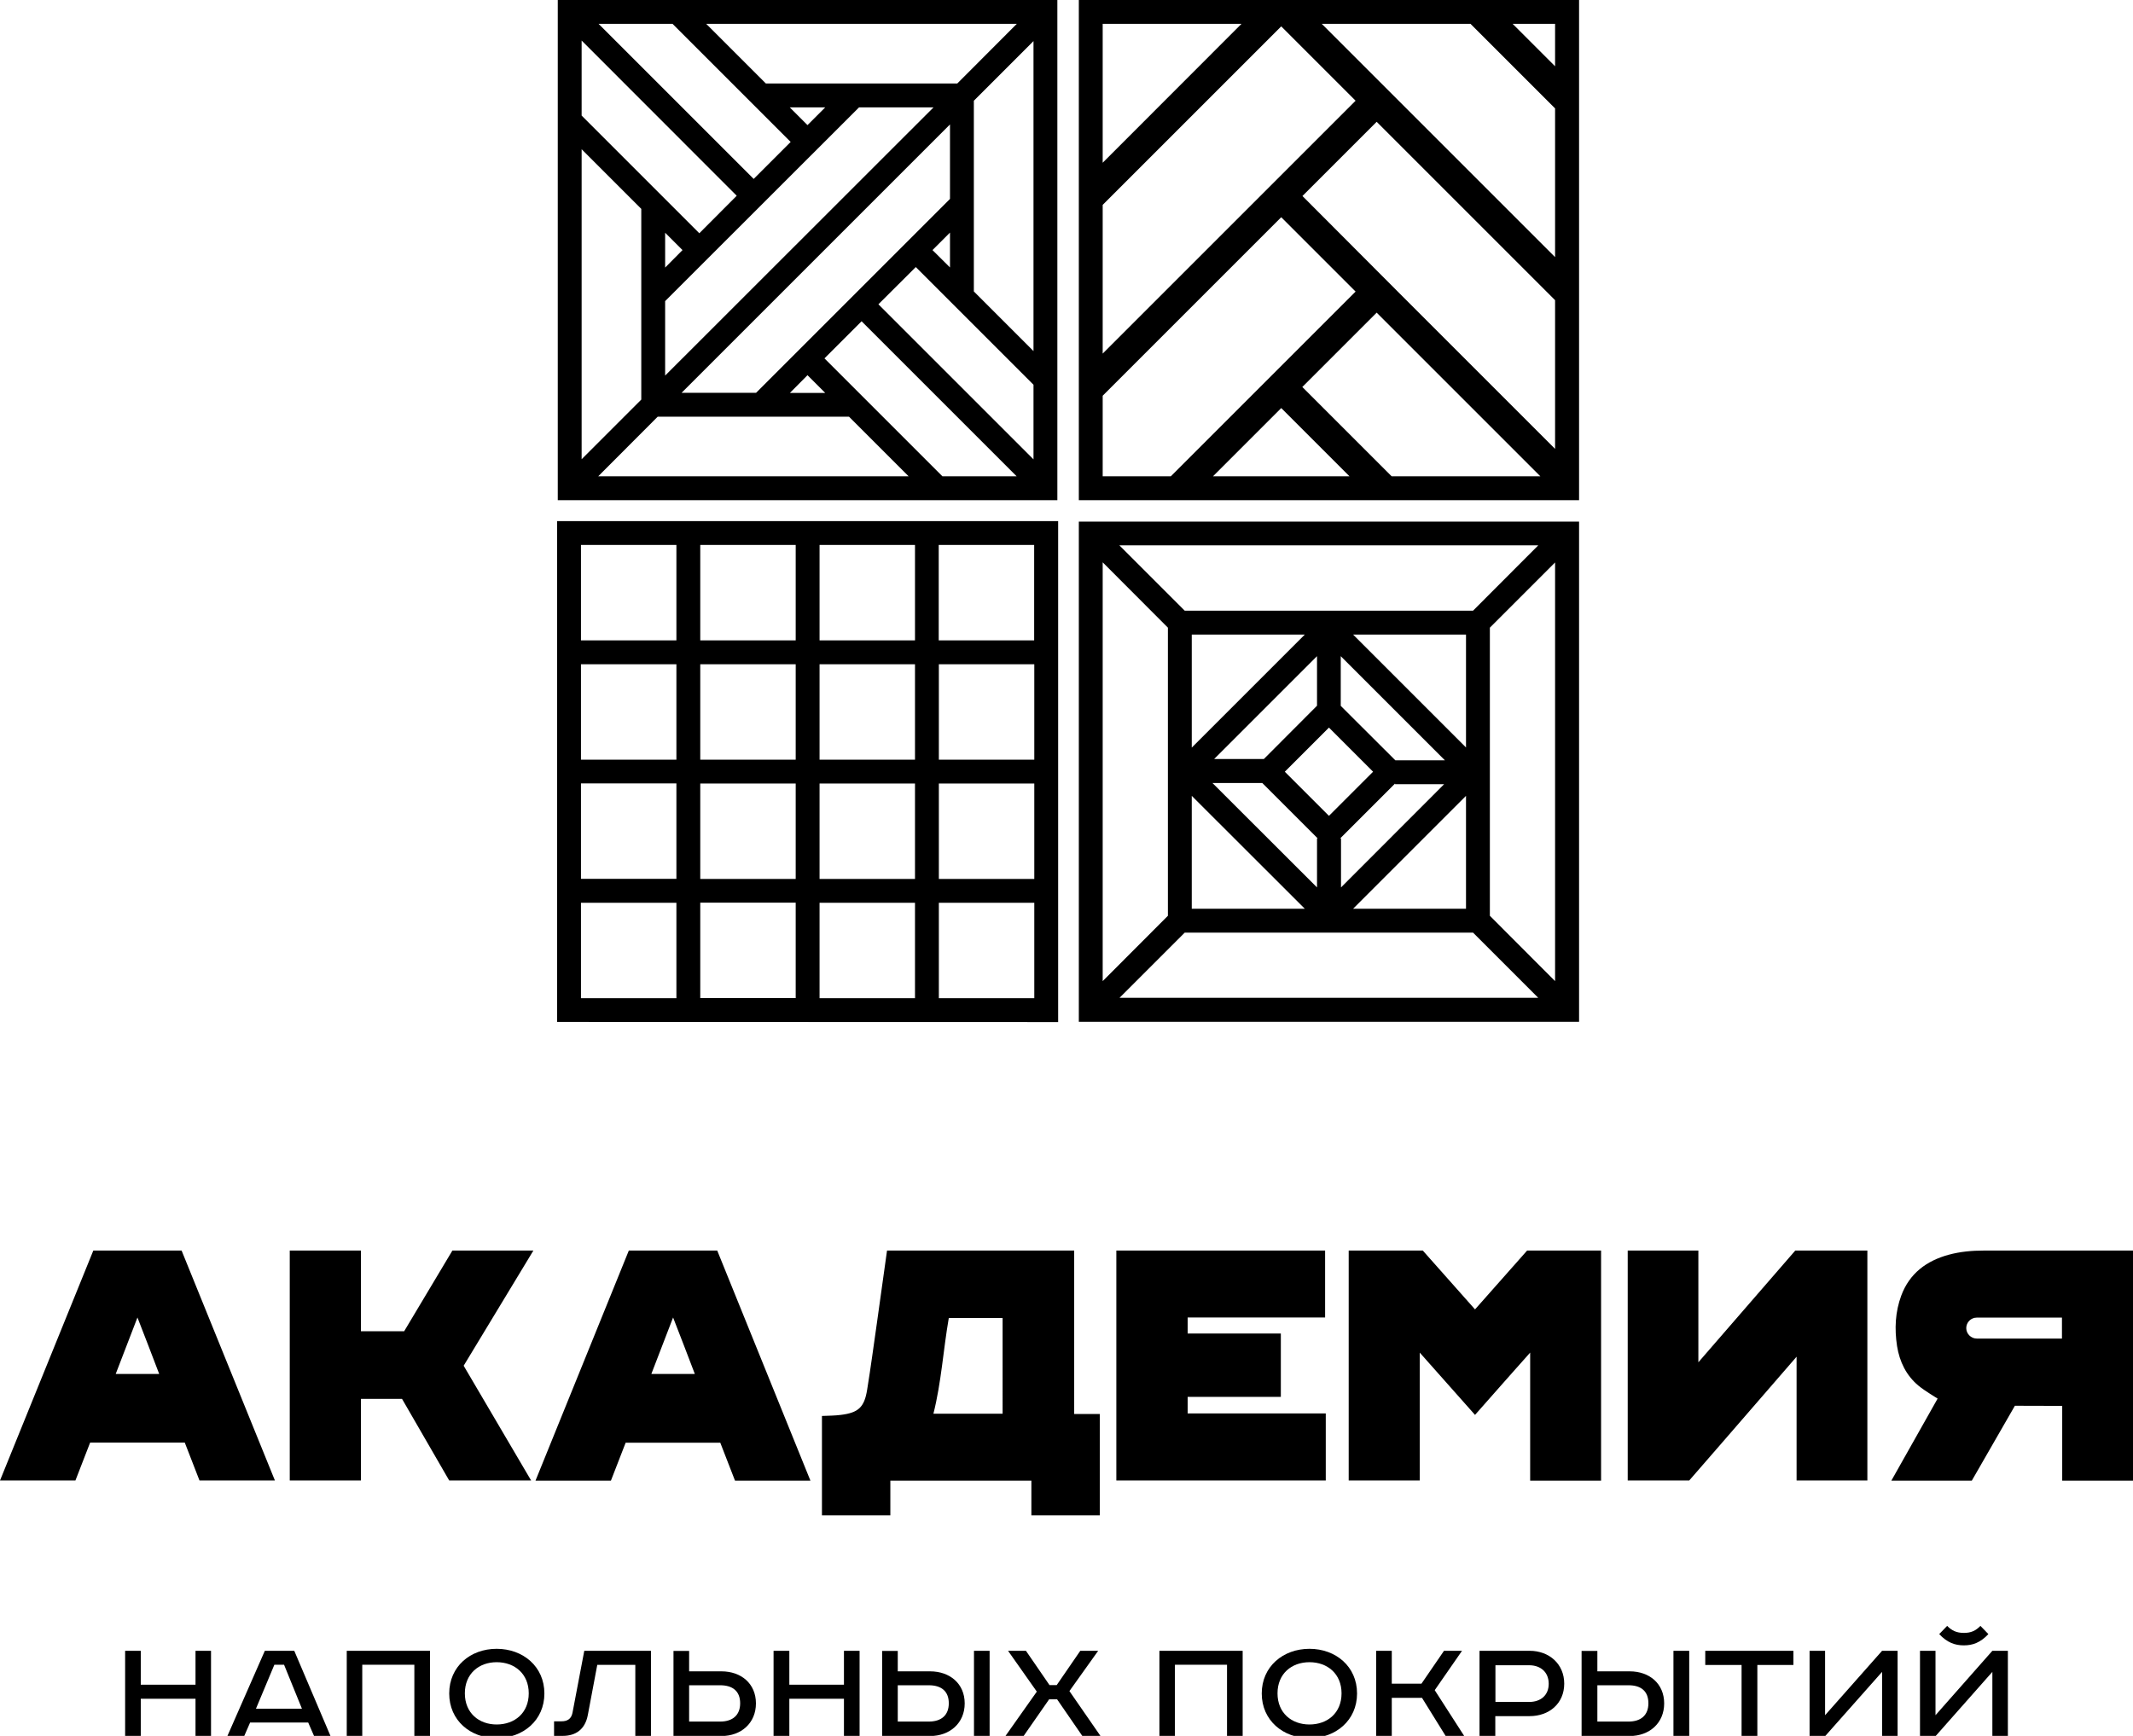
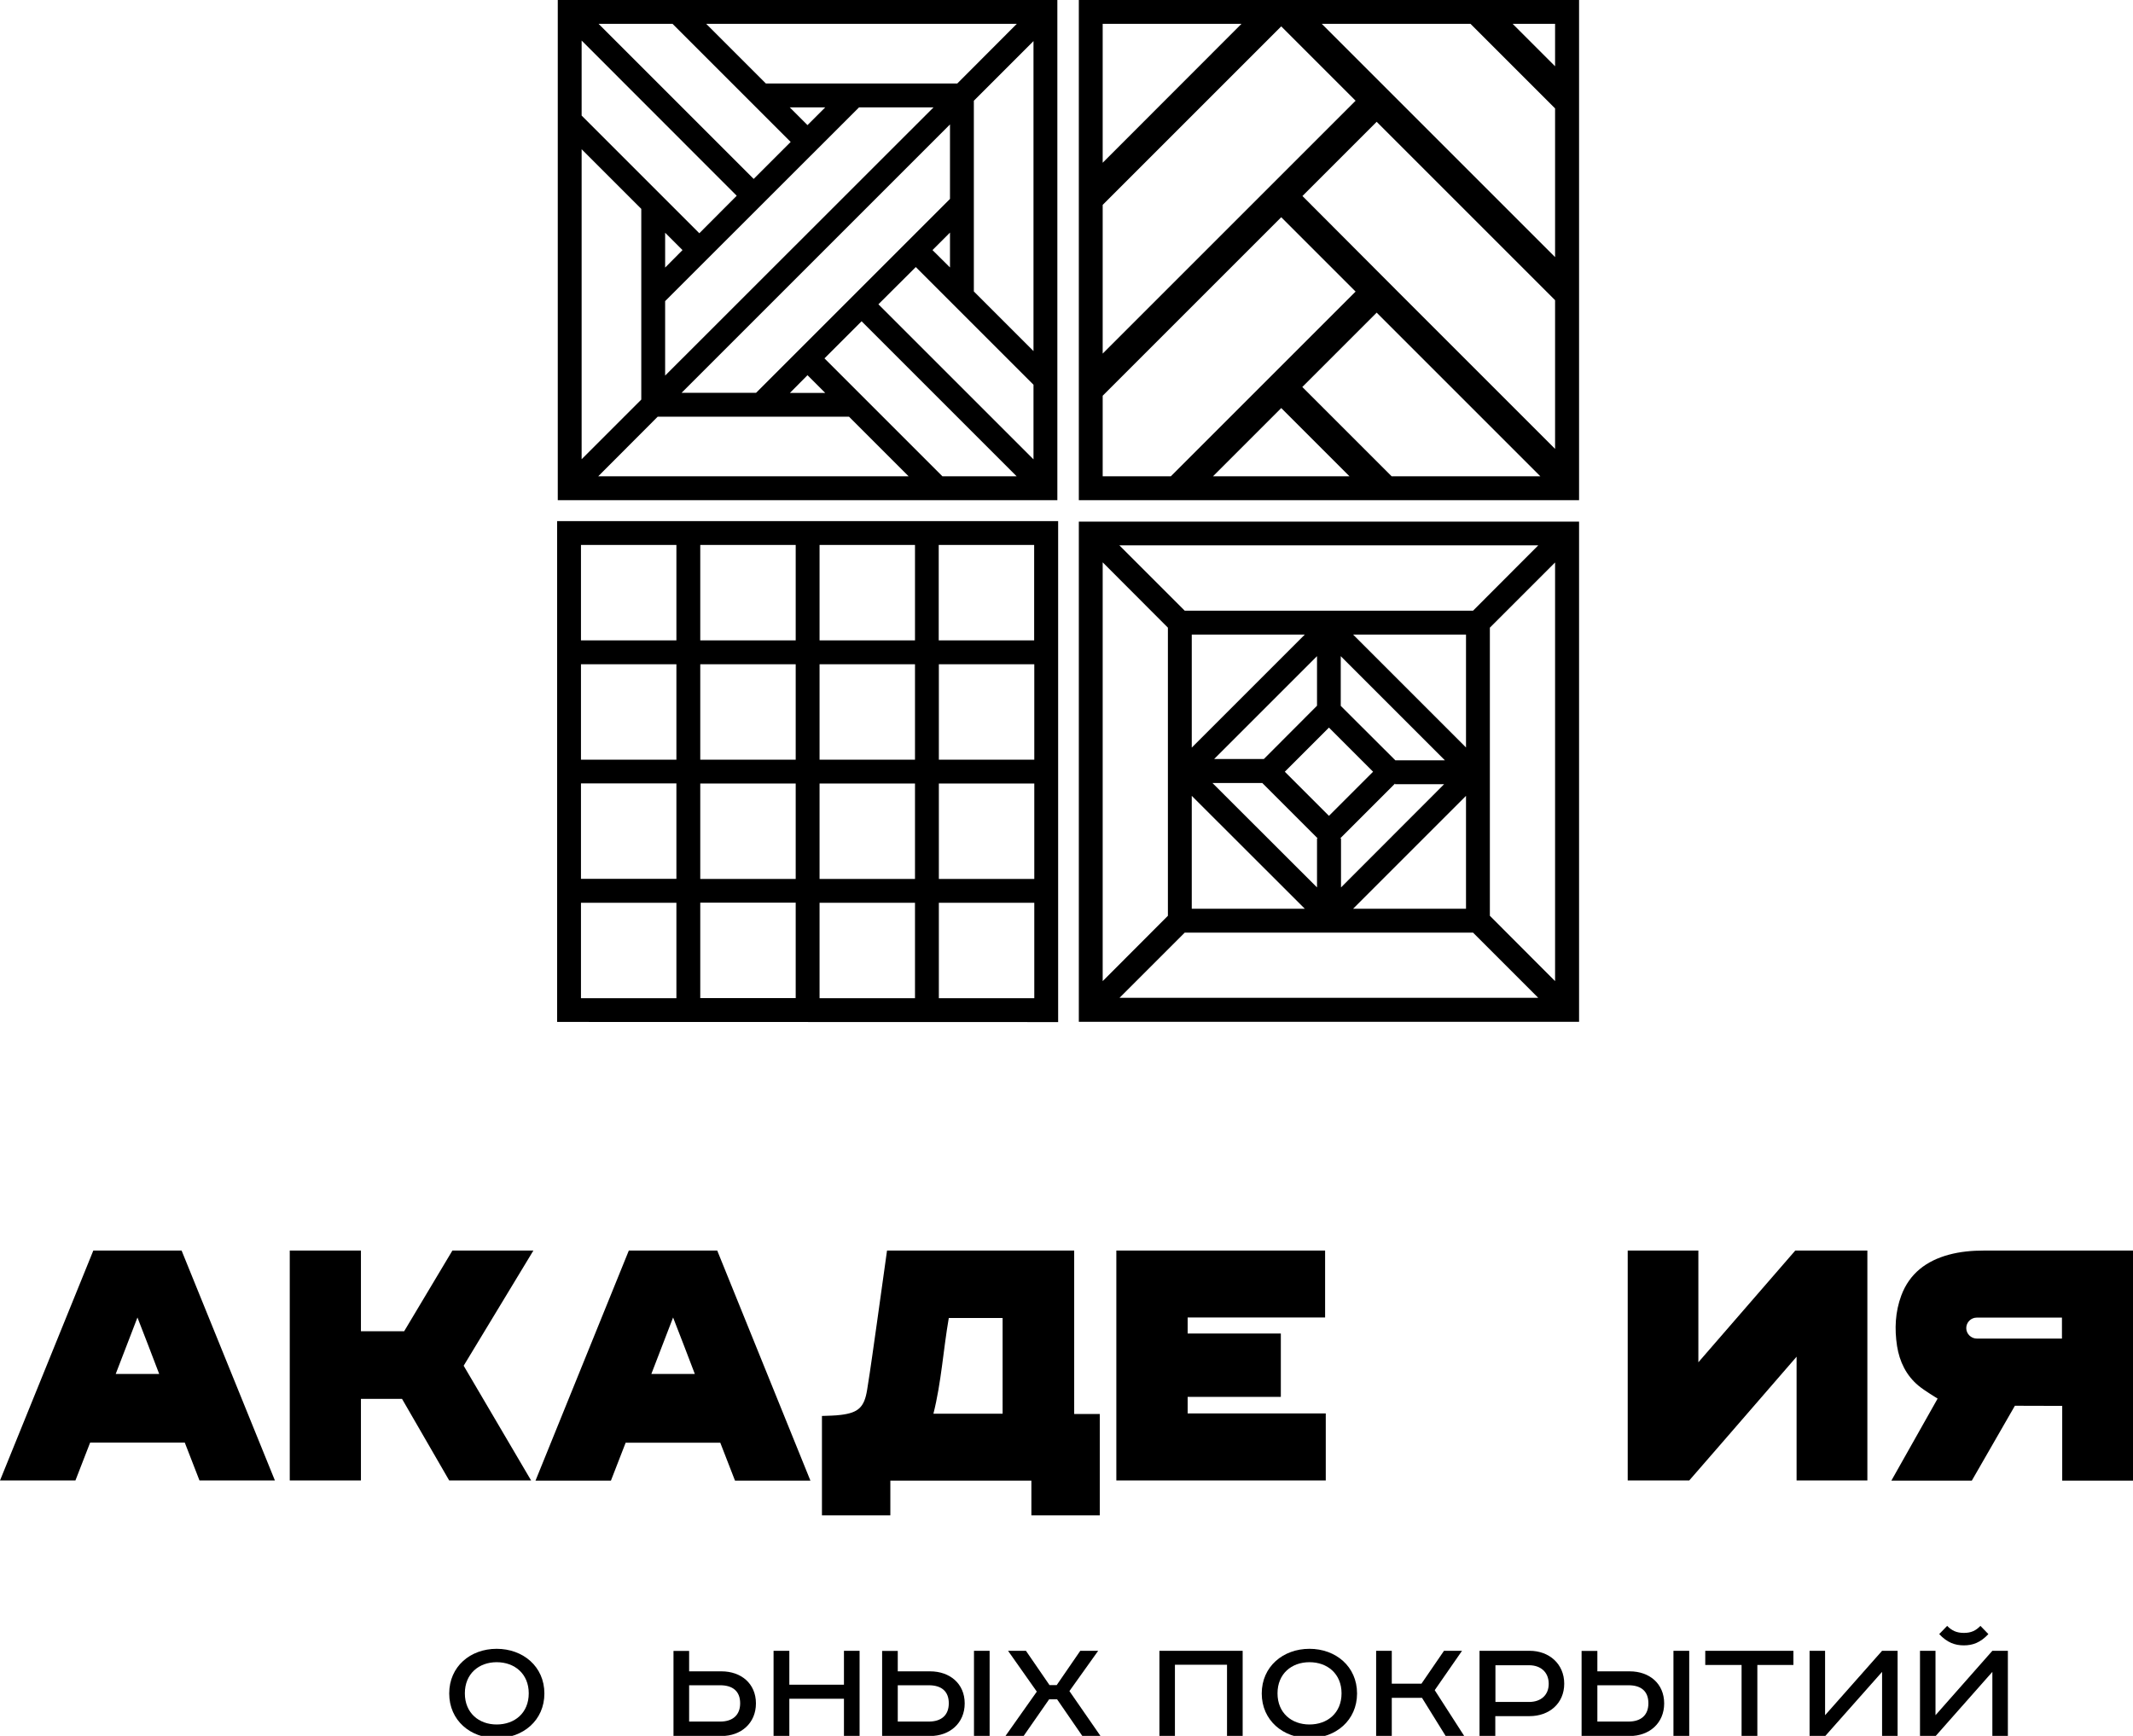
<svg xmlns="http://www.w3.org/2000/svg" version="1.1" id="Слой_1" x="0px" y="0px" viewBox="0 0 160.92 130.98" style="enable-background:new 0 0 160.92 130.98;" xml:space="preserve">
  <style type="text/css"> .st0{fill-rule:evenodd;clip-rule:evenodd;} </style>
  <g>
-     <path class="st0" d="M101.75,94.36v17.35h5.36v-9.65c0,0,2.8,3.15,4.17,4.7c1.4-1.6,4.16-4.7,4.16-4.7v9.66h5.35V94.36h-5.58 l-3.93,4.44l-3.94-4.44H101.75z" />
    <g>
      <g>
        <path d="M81.39,0v37.74h37.74V0H81.39z M83.19,15.46L96.66,1.99l5.61,5.61L83.19,26.68V15.46z M96.66,30.79l5.15,5.15h-10.3 L96.66,30.79z M98.25,29.2l5.61-5.61l12.35,12.35h-11.22L98.25,29.2z M105.45,22L105.45,22l-7.19-7.21l5.6-5.6l13.46,13.46v11.22 L105.45,22z M99.72,1.8h11.22l6.38,6.38v11.22L99.72,1.8z M117.32,5l-3.2-3.2h3.2V5z M93.66,1.8L83.19,12.28V1.8H93.66z M83.19,29.86l13.47-13.47l5.61,5.61L88.33,35.94h-5.14V29.86z" />
        <path d="M79.77,0H42.08v37.74h37.69V0z M72.22,6.3H57.78l-4.5-4.5h23.43L72.22,6.3z M70.35,18.87l1.32-1.32v2.63L70.35,18.87z M60.92,28.31l1.34,1.34h-2.67L60.92,28.31z M57.04,29.64h-5.62L71.67,9.39v5.62L57.04,29.64z M50.18,28.34v-5.62L64.81,8.1h5.62 L50.18,28.34z M51.49,18.87l-1.31,1.32v-2.63L51.49,18.87z M60.92,9.44L59.58,8.1h2.68L60.92,9.44z M59.65,10.71l-2.79,2.79 L45.16,1.8h5.58L59.65,10.71z M55.58,14.77l-2.82,2.83l-8.88-8.88V3.06L55.58,14.77z M43.88,11.26l4.5,4.5v14.39l-4.5,4.5V11.26z M49.62,31.44h14.43l4.5,4.5H45.13L49.62,31.44z M62.2,27.04l2.8-2.8l11.7,11.7h-5.6L62.2,27.04z M66.27,22.96l2.82-2.81 l8.88,8.88v5.63L66.27,22.96z M73.47,21.99V7.6l4.5-4.5v23.39L73.47,21.99z" />
        <path d="M79.83,77.12l0-37.8H42.03v37.79L79.83,77.12z M52.83,75.31v-7.2h7.2v7.2L52.83,75.31z M43.83,50.12l7.2,0v7.2h-7.2 V50.12z M52.83,66.32l0-7.2h7.2v7.2L52.83,66.32z M69.03,48.32h-7.2l0-7.2h7.2V48.32z M69.03,50.12v7.2h-7.2v-7.2L69.03,50.12z M78.03,59.12v7.2l-7.2,0v-7.2L78.03,59.12z M61.83,59.12l7.2,0v7.2l-7.2,0V59.12z M70.83,68.12h7.2l0,7.2h-7.2V68.12z M78.03,57.32h-7.2v-7.2l7.2,0V57.32z M78.02,48.32h-7.2v-7.2h7.2V48.32z M60.03,50.12v7.2h-7.2v-7.2L60.03,50.12z M43.83,59.11 l7.2,0v7.2l-7.2,0V59.11z M43.83,68.12h7.2v7.2h-7.2L43.83,68.12z M61.83,75.32v-7.2h7.2v7.2L61.83,75.32z M60.03,41.12v7.2h-7.2 l0-7.2H60.03z M51.03,41.12v7.2h-7.2v-7.2H51.03z" />
        <path d="M81.39,77.1l37.74,0V39.36l-37.74,0V77.1z M110.6,68.57h-8.52l8.52-8.52V68.57z M100.26,54.9l3.33,3.33l-3.33,3.33 l-3.33-3.33L100.26,54.9z M101.11,63.26l4.14-4.14v0.05h3.7l-7.78,7.79v-3.7H101.11z M105.27,57.37l-4.12-4.11v-3.75l7.86,7.86 H105.27z M99.36,53.25l-4.01,4.02H91.6l7.76-7.76V53.25z M95.22,59.07l4.19,4.19h-0.05v3.7l-7.89-7.88H95.22z M102.08,47.88h8.52 l0,8.52L102.08,47.88z M89.91,56.41v-8.53h8.53L89.91,56.41z M98.44,68.57h-8.53l0-8.52L98.44,68.57z M89.38,70.37h21.75 l4.92,4.92l-31.59,0L89.38,70.37z M112.4,69.1l0-21.74l4.92-4.92v31.59L112.4,69.1z M111.13,46.08H89.38l-4.93-4.93l31.6,0 L111.13,46.08z M88.11,47.36V69.1l-4.92,4.93V42.43L88.11,47.36z" />
      </g>
    </g>
    <path class="st0" d="M81.04,94.36c-4.72,0-9.41,0-14.12,0c-0.26,1.84-0.52,3.68-0.77,5.51c-0.24,1.66-0.46,3.33-0.73,4.99 c-0.21,1.32-0.66,1.74-1.99,1.9c-0.46,0.06-0.94,0.06-1.42,0.08c0,2.51,0,5,0,7.5c1.72,0,3.43,0,5.16,0c0-0.87,0-1.76,0-2.62 c3.56,0,7.09,0,10.64,0c0,0.88,0,1.78,0,2.62c1.74,0,3.45,0,5.16,0c0-2.56,0-5.09,0-7.65c-0.64,0-1.26,0-1.93,0 C81.04,102.54,81.04,98.45,81.04,94.36L81.04,94.36z M75.64,106.67L75.64,106.67c-1.74,0-3.47,0-5.22,0 c0.6-2.37,0.74-4.81,1.16-7.22c1.36,0,2.7,0,4.06,0C75.64,101.85,75.64,104.24,75.64,106.67z" />
    <path class="st0" d="M89.6,105.4c2.35,0,4.68,0,7.03,0c0-1.61,0-3.18,0-4.78c-2.35,0-4.69,0-7.03,0c0-0.42,0-0.8,0-1.21 c3.47,0,6.92,0,10.37,0c0-1.7,0-3.37,0-5.05c-5.25,0-10.5,0-15.75,0c0,5.79,0,11.56,0,17.35c5.28,0,10.55,0,15.8,0 c0-1.69,0-3.37,0-5.06c-3.49,0-6.95,0-10.42,0C89.6,106.22,89.6,105.82,89.6,105.4z" />
    <polygon class="st0" points="135.44,94.36 128.13,102.79 128.13,94.36 122.8,94.36 122.8,111.71 127.44,111.71 130.09,108.66 135.54,102.37 135.54,111.71 140.88,111.71 140.88,94.36 " />
-     <polygon class="st0" points="10.62,124.56 10.62,127.12 14.75,127.12 14.75,124.56 15.92,124.56 15.92,130.98 14.75,130.98 14.75,128.18 10.62,128.18 10.62,130.98 9.44,130.98 9.44,124.56 " />
-     <path class="st0" d="M22.2,124.56l2.73,6.42h-1.24l-0.44-1.01h-4.38l-0.44,1.01h-1.27l2.82-6.42H22.2L22.2,124.56z M19.31,128.93 L19.31,128.93h3.47l-1.35-3.32h-0.73L19.31,128.93z" />
-     <polygon class="st0" points="32.44,124.56 32.44,130.98 31.26,130.98 31.26,125.61 27.33,125.61 27.33,130.98 26.16,130.98 26.16,124.56 " />
    <path class="st0" d="M37.47,131.15c-1.99,0-3.58-1.34-3.58-3.37c0-2.03,1.59-3.37,3.58-3.37c1.99,0,3.6,1.34,3.6,3.37 C41.07,129.81,39.46,131.15,37.47,131.15L37.47,131.15z M37.47,130.12L37.47,130.12c1.36,0,2.42-0.87,2.42-2.35 c0-1.47-1.06-2.35-2.42-2.35c-1.34,0-2.4,0.87-2.4,2.35C35.07,129.25,36.13,130.12,37.47,130.12z" />
-     <path class="st0" d="M49.11,124.56v6.42h-1.18v-5.36h-2.87l-0.71,3.77c-0.2,1.09-0.9,1.59-1.9,1.59h-0.65v-1.1h0.57 c0.43,0,0.73-0.18,0.82-0.64l0.89-4.68H49.11z" />
    <path class="st0" d="M51.99,124.56v1.55h2.44c1.48,0,2.6,0.92,2.6,2.42c0,1.49-1.12,2.46-2.6,2.46h-3.62v-6.42H51.99L51.99,124.56z M51.99,129.9L51.99,129.9h2.34c0.95,0,1.51-0.49,1.51-1.38c0-0.91-0.56-1.36-1.51-1.36h-2.34V129.9z" />
    <polygon class="st0" points="59.55,124.56 59.55,127.12 63.67,127.12 63.67,124.56 64.85,124.56 64.85,130.98 63.67,130.98 63.67,128.18 59.55,128.18 59.55,130.98 58.36,130.98 58.36,124.56 " />
    <path class="st0" d="M67.73,124.56v1.55h2.44c1.48,0,2.61,0.92,2.61,2.42c0,1.49-1.13,2.46-2.61,2.46h-3.62v-6.42H67.73 L67.73,124.56z M67.73,129.9L67.73,129.9h2.34c0.96,0,1.51-0.49,1.51-1.38c0-0.91-0.56-1.36-1.51-1.36h-2.34V129.9L67.73,129.9z M74.66,124.56L74.66,124.56v6.42h-1.18v-6.42H74.66z" />
    <polygon class="st0" points="77.4,124.56 79.18,127.15 79.72,127.15 81.5,124.56 82.85,124.56 80.68,127.6 83.02,130.98 81.65,130.98 79.75,128.22 79.15,128.22 77.23,130.98 75.86,130.98 78.22,127.64 76.05,124.56 " />
    <polygon class="st0" points="93.75,124.56 93.75,130.98 92.57,130.98 92.57,125.61 88.64,125.61 88.64,130.98 87.47,130.98 87.47,124.56 " />
    <path class="st0" d="M98.79,131.15c-1.99,0-3.6-1.34-3.6-3.37c0-2.03,1.61-3.37,3.6-3.37c1.99,0,3.59,1.34,3.59,3.37 C102.38,129.81,100.77,131.15,98.79,131.15L98.79,131.15z M98.79,130.12L98.79,130.12c1.36,0,2.42-0.87,2.42-2.35 c0-1.47-1.06-2.35-2.42-2.35c-1.35,0-2.41,0.87-2.41,2.35C96.38,129.25,97.44,130.12,98.79,130.12z" />
    <polygon class="st0" points="105,124.56 105,127.04 107.24,127.04 108.94,124.56 110.3,124.56 108.24,127.53 110.46,130.98 109.06,130.98 107.28,128.11 105,128.11 105,130.98 103.82,130.98 103.82,124.56 " />
    <path class="st0" d="M115.4,124.56c1.47,0,2.61,0.99,2.61,2.48c0,1.5-1.14,2.45-2.61,2.45h-2.59v1.49h-1.19v-6.42H115.4 L115.4,124.56z M112.82,128.42L112.82,128.42h2.54c0.88,0,1.48-0.51,1.48-1.37c0-0.87-0.6-1.4-1.48-1.4h-2.54V128.42z" />
    <path class="st0" d="M120.51,124.56v1.55h2.44c1.48,0,2.6,0.92,2.6,2.42c0,1.49-1.12,2.46-2.6,2.46h-3.63v-6.42H120.51 L120.51,124.56z M120.51,129.9L120.51,129.9h2.35c0.95,0,1.5-0.49,1.5-1.38c0-0.91-0.55-1.36-1.5-1.36h-2.35V129.9L120.51,129.9z M127.44,124.56L127.44,124.56v6.42h-1.19v-6.42H127.44z" />
    <polygon class="st0" points="135.3,124.56 135.3,125.63 132.58,125.63 132.58,130.98 131.39,130.98 131.39,125.63 128.65,125.63 128.65,124.56 " />
    <polygon class="st0" points="137.69,124.56 137.69,129.42 141.99,124.56 143.16,124.56 143.16,130.98 141.99,130.98 141.99,126.15 137.71,130.98 136.52,130.98 136.52,124.56 " />
    <path class="st0" d="M146.02,124.56v4.86l4.29-4.86h1.17v6.42h-1.17v-4.83l-4.27,4.83h-1.19v-6.42H146.02L146.02,124.56z M150.01,123.3L150.01,123.3c-0.6,0.64-1.18,0.85-1.85,0.85c-0.67,0-1.26-0.21-1.86-0.85l0.6-0.62c0.35,0.36,0.72,0.53,1.26,0.53 c0.55,0,0.9-0.17,1.25-0.53L150.01,123.3z" />
    <polygon points="40.24,94.36 34.13,94.36 30.49,100.45 27.23,100.45 27.23,94.36 21.86,94.36 21.86,111.71 27.23,111.71 27.23,105.55 30.33,105.55 33.89,111.71 40.07,111.71 34.98,103.05 " />
    <path class="st0" d="M115.24,94.33" />
    <path class="st0" d="M54.11,94.36h-6.67l-7.04,17.36l5.69,0l1.11-2.86h7.14l1.11,2.86l5.69,0L54.11,94.36z M49.14,103.67 c0.54-1.41,1.08-2.81,1.64-4.26c0.57,1.46,1.1,2.84,1.64,4.26C51.32,103.67,50.24,103.67,49.14,103.67z" />
    <path class="st0" d="M13.7,94.36H7.04L0,111.71l5.69,0l1.11-2.86h7.14l1.11,2.86l5.69,0L13.7,94.36z M8.73,103.67 c0.54-1.41,1.08-2.81,1.64-4.26c0.57,1.46,1.1,2.84,1.64,4.26C10.91,103.67,9.83,103.67,8.73,103.67z" />
    <path class="st0" d="M149.68,94.36c-0.91,0-1.8,0.08-2.68,0.32c-1.67,0.46-2.94,1.41-3.56,3.07c-0.46,1.24-0.52,2.51-0.32,3.82 c0.19,1.18,0.69,2.21,1.61,2.98c0.44,0.37,1.45,0.98,1.45,0.98l-3.49,6.19h6.07l3.25-5.65l3.57,0.01v5.64h5.35V94.36 C160.92,94.36,153.34,94.36,149.68,94.36z M155.56,99.43c0,0.53,0,1.03,0,1.55V101c0,0-6.4,0-6.43,0c-0.43,0-0.79-0.36-0.79-0.79 c0-0.44,0.36-0.79,0.79-0.79c0.03,0,6.43,0,6.43,0V99.43z" />
  </g>
</svg>